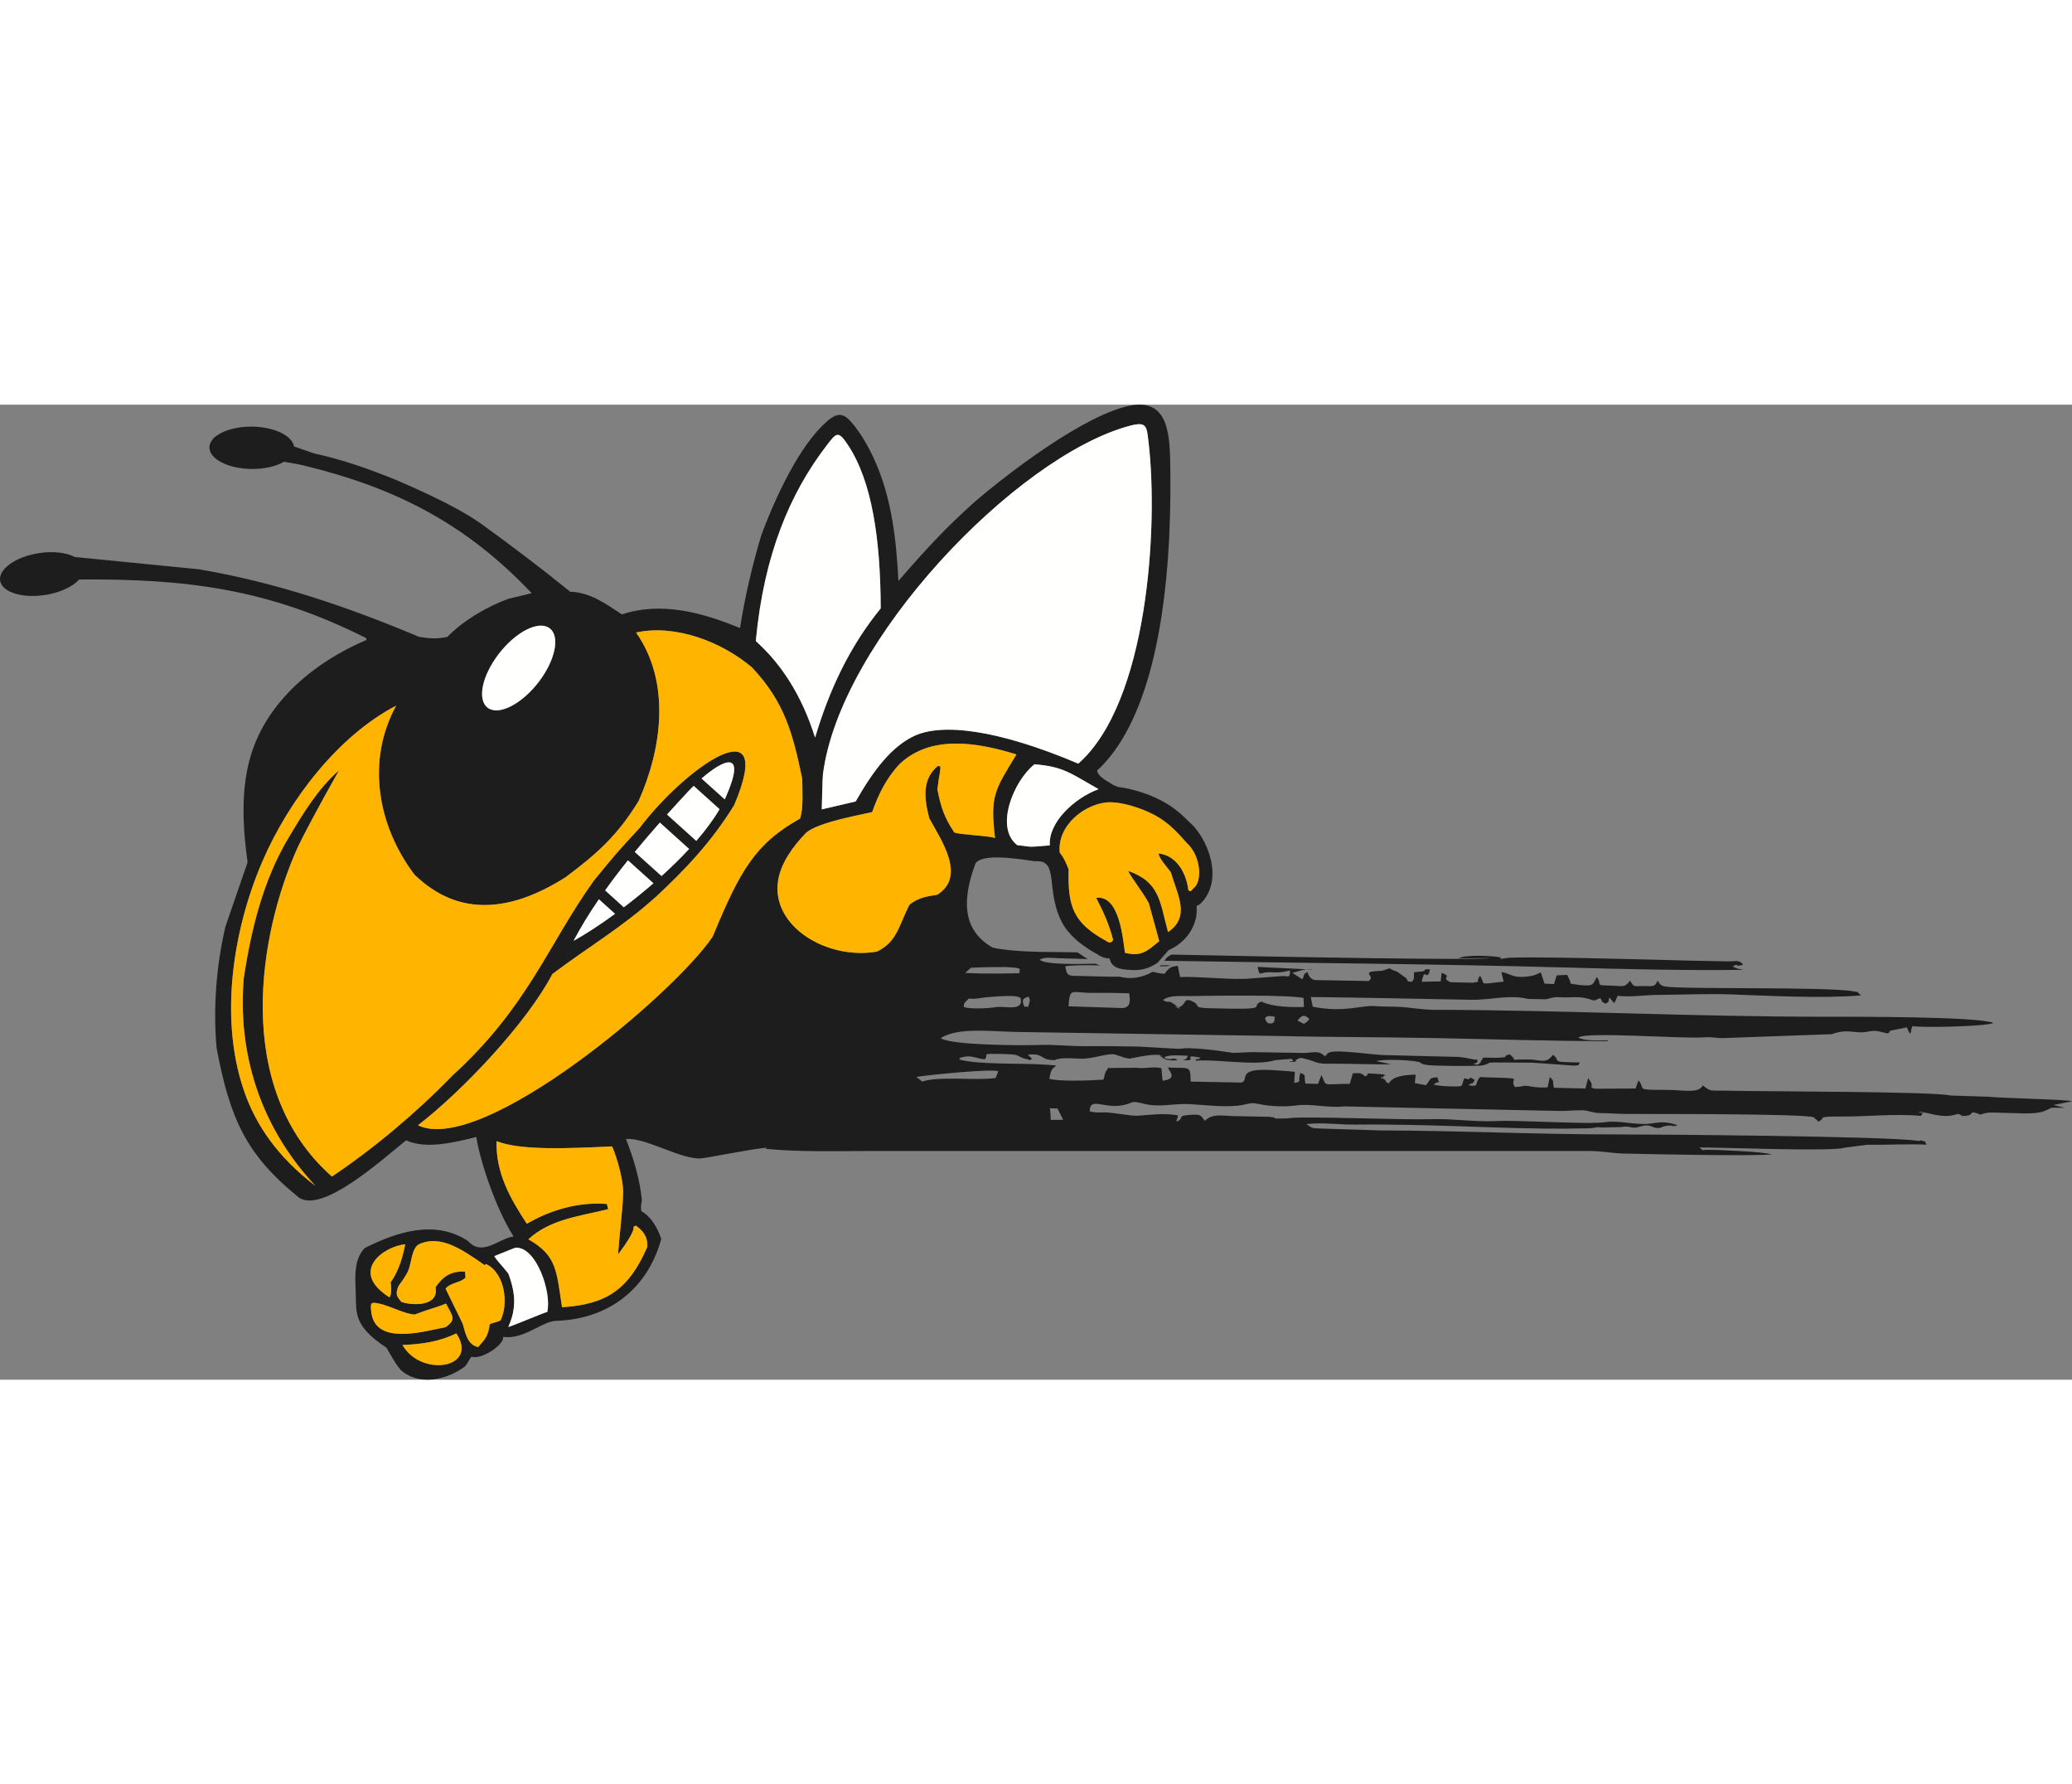
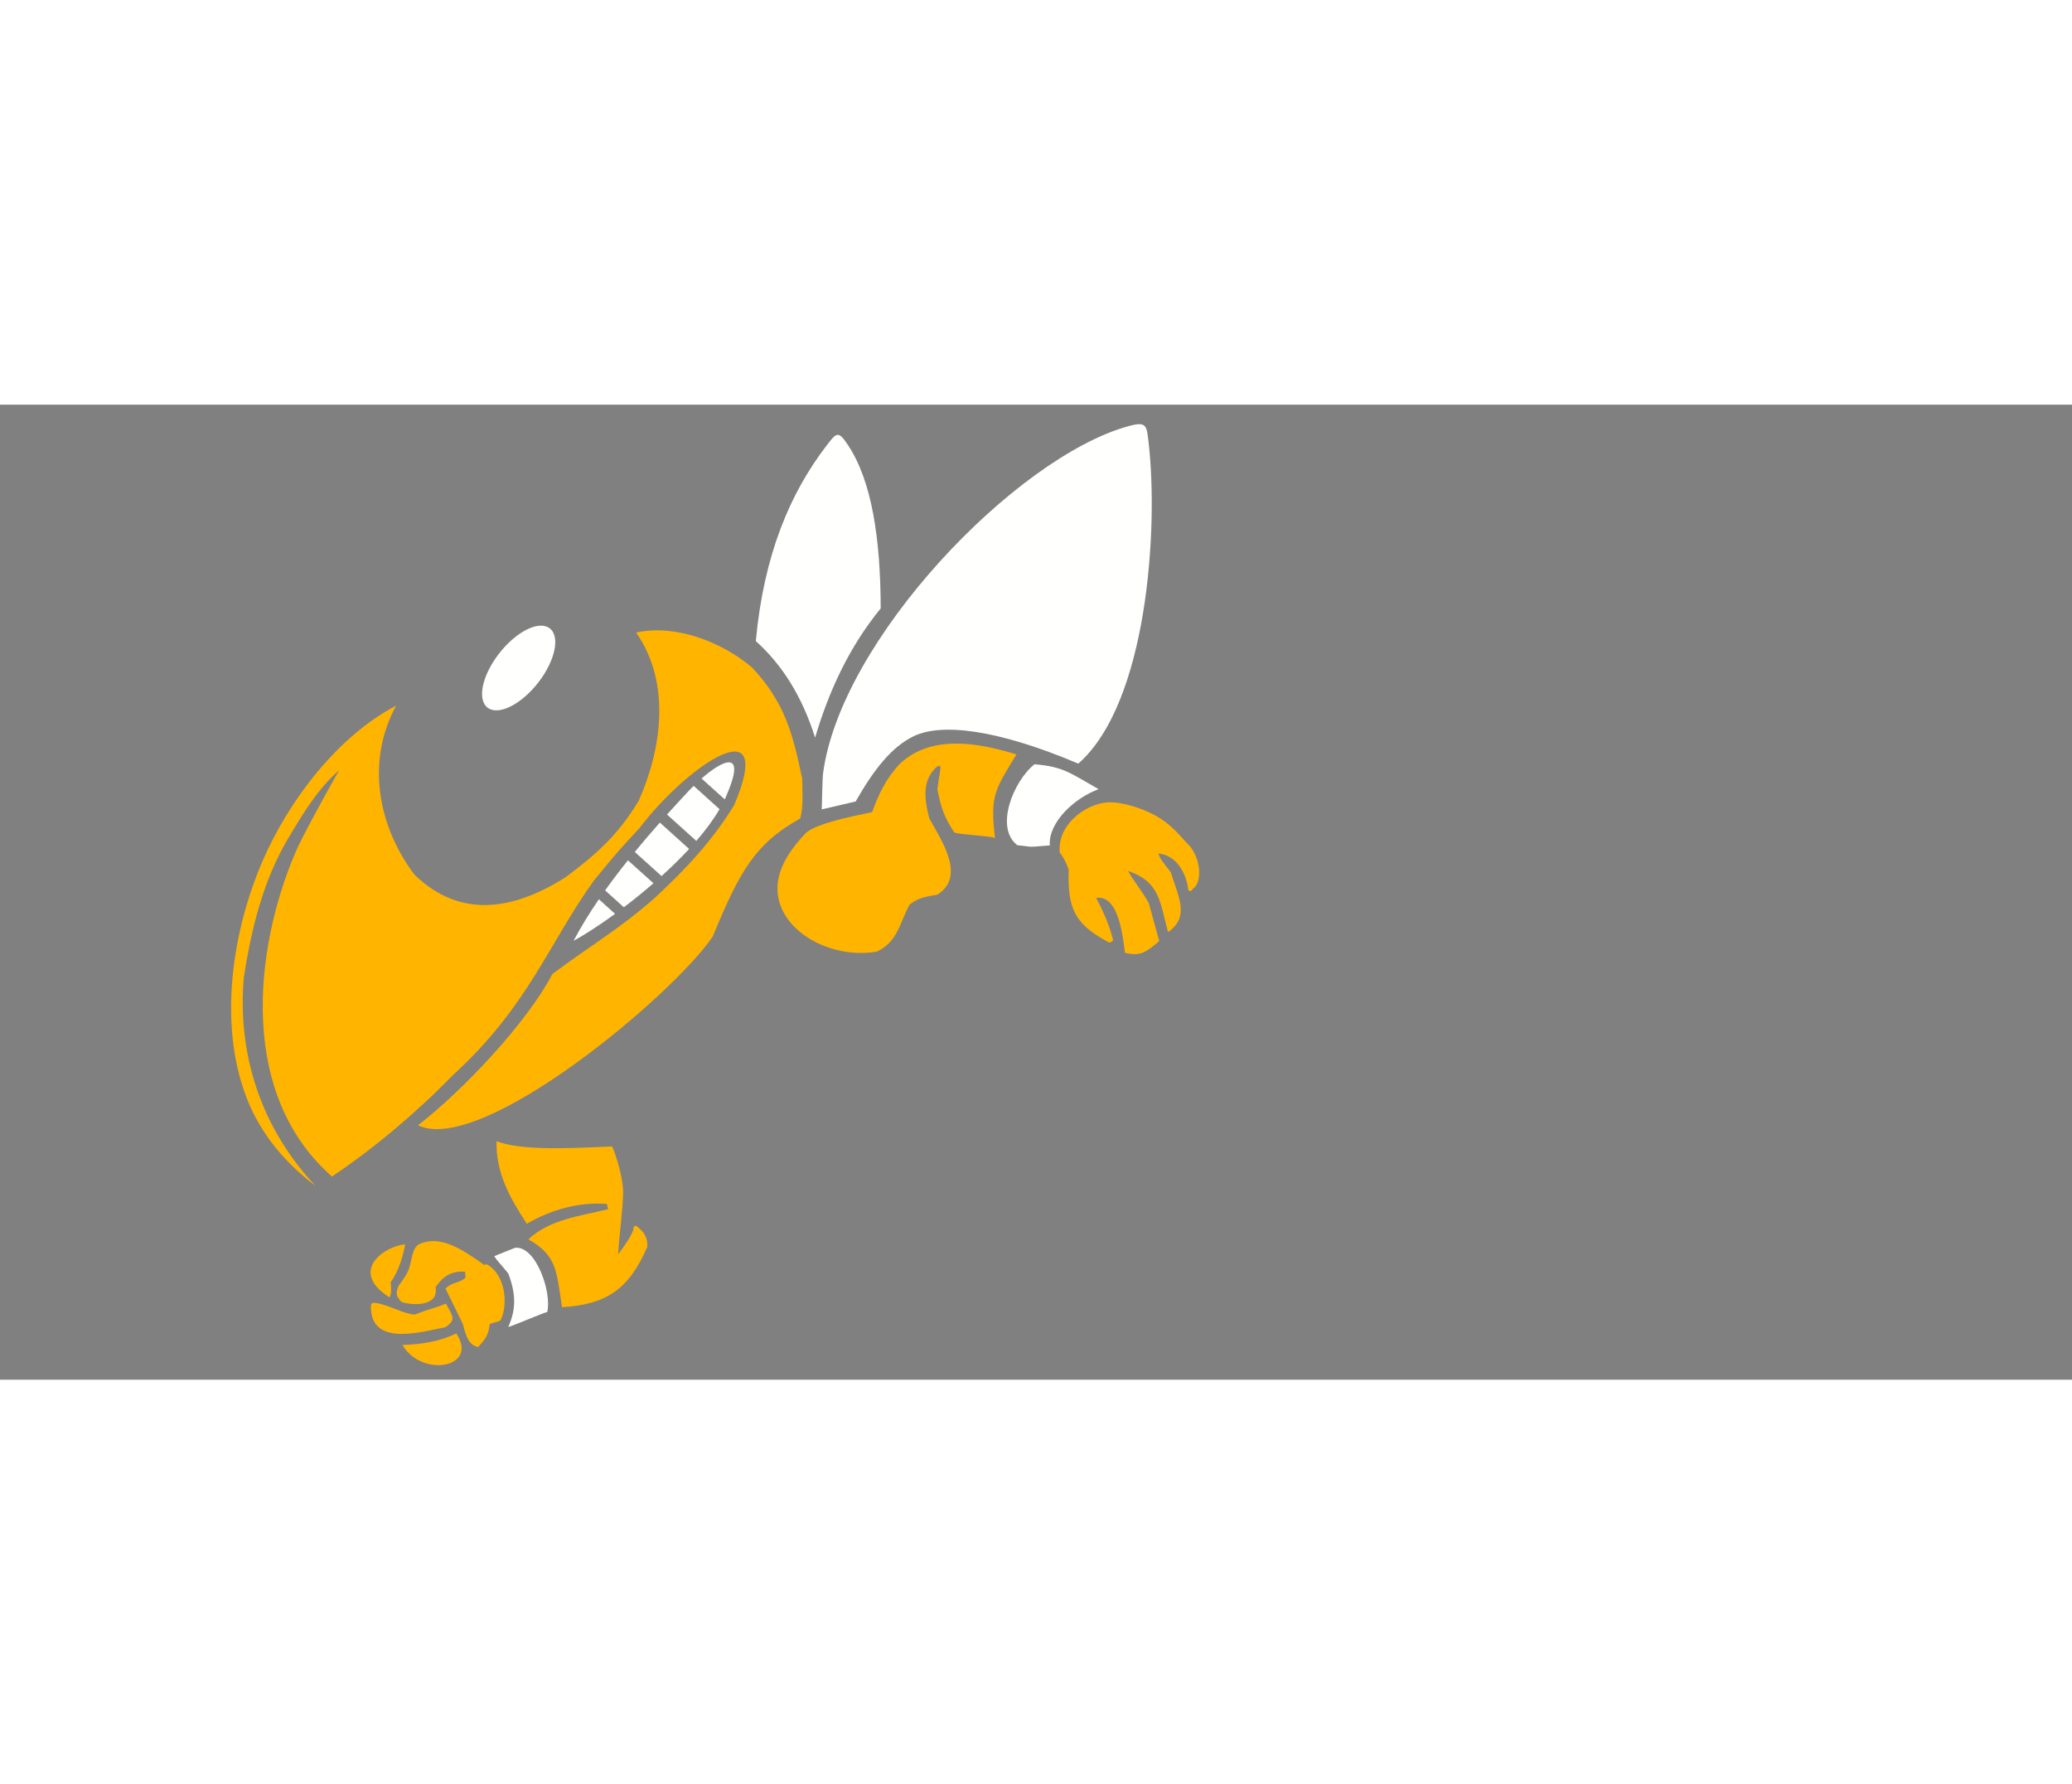
<svg xmlns="http://www.w3.org/2000/svg" xml:space="preserve" width="7.848in" height="6.757in" version="1.1" style="shape-rendering:geometricPrecision; text-rendering:geometricPrecision; image-rendering:optimizeQuality; fill-rule:evenodd; clip-rule:evenodd" viewBox="0 0 7847.73 3692.1">
  <rect x="0" y="0" width="7847.73" height="3692.1" fill="#808080" stroke="none" />
  <defs>
    <style type="text/css">
   
    .fil0 {fill:#1D1D1E;fill-rule:nonzero}
    .fil2 {fill:#FFB400;fill-rule:nonzero}
    .fil1 {fill:#FFFFFE;fill-rule:nonzero}
   
  </style>
  </defs>
  <g id="Layer_x0020_1">
    <g id="_2008530838944">
-       <path class="fil0" d="M3979.87 2708.34c-0.94,-15.9 -1.68,-34.05 -2.99,-44.15l28.63 1.12 21.33 42.66 -46.97 0.37zm2621.06 -586.23c0.79,0.66 1.52,0.17 0,0 -0.66,-0.52 -1.32,-1.76 -0.86,-4.5 -13.87,-15.16 -23.37,-9.54 -56.71,-9.54 -24.33,0 -48.46,-1.31 -72.79,-1.5 -46.4,-0.56 -94.12,-2.06 -138.84,-3.18 -87.2,-2.24 -577.82,-15.72 -625.91,-8.04 -59.5,9.54 11.23,0.37 -40.42,-5.24 -26.94,-2.8 -114.51,-8.05 -140.52,6.55l119.19 -1.12c-39.39,9.1 -759.82,-3.77 -1206.21,-13.25 -11.18,4.43 -19.94,11.47 -26.51,21.67 -0.38,0.59 -0.83,1.16 -1.21,1.76 509.98,8.69 1020.28,11.45 1530.89,25.75 198.53,5.61 462.73,11.98 659.95,8.42 -10.7,-4.12 -11.22,-1.87 -18.55,-4.12l-19.99 -7.86c26.4,-16.27 5.08,0.56 28.05,-4.49 6.14,-1.32 9.11,-1.45 10.43,-1.31zm-2208.33 4.55l29.62 -0.43c1.69,-0.38 3.93,-1.32 5.24,-1.5 1.13,-0.38 3.37,-0.93 5.05,-1.68 -12.16,0 -24.1,-0.15 -35.92,-0.37 -1.3,1.37 -2.65,2.67 -3.99,3.99zm851.18 411.81c5.17,10.51 4.73,-2.8 0,0 -0.34,-0.69 -0.67,-1.38 -1.06,-2.28 -97.67,-7.85 -45.09,-1.87 -72.6,7.11 -16.28,-14.22 -19.65,-12.54 -46.22,-11.41l-11.6 39.85c-106.1,0.18 -86.45,13.84 -107.22,-33.49l-13.28 33.67 -47.34 -1.12c-7.67,-31.06 6.36,-30.31 -18.52,-40.23 -13.09,29.76 8.42,33.5 -24.32,37.62l2.8 -41.73c-8.24,-2.05 -89.63,-7.48 -110.58,-7.85 -110.4,-1.5 -60.63,40.42 -92.43,48.27l-191.8 -3.74c-0.94,-63.24 -2.62,-49.21 -87.01,-53.14 17.59,26.94 28.26,41.92 -18.15,50.33 -0.93,-1.69 -1.68,-6.55 -1.87,-5.61l-3.56 -42.29c-37.24,-8.04 -54.83,3.56 -92.43,-1.49l-93.18 0.74c-25.08,3.93 -5.62,-12.91 -22.64,9.91 -7.3,9.74 -7.3,23.58 -11.6,34.25 -46.03,3.18 -171.03,8.23 -205.45,-3.74l1.87 -5.99c3.55,-14.6 2.24,-20.4 13.28,-33.69 9.17,-11.41 29.75,-9.35 -32.75,-13.47 -98.04,-6.36 -247.37,1.12 -323.71,-19.46 9.55,-8.79 -5.43,-4.68 20.02,-10.1 29,-6.36 52.21,8.98 78.59,9.17 10.28,-19.47 -0.38,-4.31 6.73,-19.47 23.02,-2.24 80.27,0.19 96.55,1.31 26.94,1.87 27.88,13.28 53.7,17.59 17.03,2.8 4.12,8.42 21.33,-0.94l-16.65 -15.34c61,-7.3 45.46,17.21 90.57,19.83 25.44,1.69 -0.75,-0.38 31.8,-5.24 22.08,-3.37 55.57,-0.38 79.15,0.18 47.34,1.31 100.48,-22.46 129.3,-15.72l36.86 12.35c0.38,0 2.07,0.19 2.63,0.38l15.53 2.81c3.11,0 81.38,-18.74 110.63,-13.68 -11.25,-10.15 39.79,19.27 2.02,0.39 -0.64,-0.15 -1.33,-0.26 -2.02,-0.39 2.02,1.82 6,4.89 12.87,9.74 15.9,11.42 38.17,11.97 59.31,9.55 -24.32,-13.28 -16.27,0.19 -35.55,-4.31 -7.38,-1.76 -9.84,-1.61 -10.46,-1.14 1.52,1.84 -0.85,0.64 0,0 -0.75,-0.89 -2.37,-2.46 -5.82,-5.22 20.58,-11.6 64.18,-6.36 90.19,-5.8 -7.49,15.34 -5.99,11.23 -20.22,16.47 70.92,5.23 -16.47,-25.08 68.86,-9.17 -1.31,0.93 -3.94,-0.19 -4.5,1.68 -2.61,9.92 -17.59,-3.93 -14.04,9.73 85.7,-6.73 224.92,21.52 301.08,-2.24l61.94 -4.87c8.04,14.6 9.72,4.12 -11.6,11.41 44.53,0.18 18.15,-1.5 28.63,-8.05 14.79,-9.17 17.03,-7.49 35.75,-2.8 43.79,10.66 35.74,18.71 92.24,17.96 76.35,-0.94 151.94,3.56 227.91,2.06 -1.68,-0.93 -4.49,-3.56 -5.61,-1.87l-47.53 -9.73c28.26,-8.6 120.5,-4.86 154,1.5 26.57,5.06 2.25,6.55 38.36,12.91 21.14,3.74 194.41,5.43 212.75,0.94 37.04,-8.99 -5.24,-11.04 80.46,-10.48 35.18,0.18 70.35,0.37 105.72,0.74l159.99 11.22c18.9,-3.55 11.03,4.31 19.83,-11.97 -115.64,-2.06 -69.79,-2.44 -100.67,-28.82 -1.68,0.75 -3.18,1.31 -3.93,3.56l-11.05 11.04c-19.65,15.15 -46.21,3.74 -70.73,3 -98.98,-2.44 -39.85,11.97 -79.34,-19.65 -35.55,9.36 6.36,9.55 -39.48,12.73 -18.52,1.3 -40.23,-0.94 -61.18,0l-11.41 19.84c-12.73,9.35 -4.86,5.98 -26.01,5.05 13.28,-8.04 15.15,-1.69 16.47,-16.65 -25.82,-1.87 -41.92,-8.61 -69.99,-11.04l-283.86 -7.11c-37.6,-0.38 -182.62,-22.26 -207.7,-9.74 -1.1,0.55 -2.08,1.04 -3,1.49 3.65,-4.22 -19.97,9.79 0,0 -0.71,0.82 -2.46,2.34 -5.79,4.88l-7.67 7.86c-26.57,-24.13 -39.86,-13.09 -79.89,-12.53l-177.39 -2.81c-31.43,-1.49 -75.23,3.19 -93.56,2.43 -0.93,0 -85.14,-15.35 -163.73,-17.59 -22.45,-0.75 -26.56,2.8 -46.4,2.06l-145.39 -8.23c-66.24,-0.93 -130.98,-2.24 -197.97,-1.5 -60.81,0.56 -120.69,-6.73 -178.14,-4.68 -63.43,2.44 -336.25,1.5 -372.73,-25.82 65.68,-42.85 197.41,-24.32 293.4,-23.21l950.93 14.6c213.12,5.05 428.12,4.49 639.93,8.61 213.69,4.12 428.69,11.41 641.81,11.41l0 -3.18c-35.37,0 -87.38,3.55 -111.33,-10.48 32.56,-23.01 386.4,5.06 472.65,-0.56 35.36,-2.24 37.61,1.5 72.6,2.81l415.42 -14.97c62.51,-23.2 88.12,0.37 134.53,-9.35 37.23,-7.86 44.16,0.74 77.3,6.36 12.87,-9.36 2.58,-0.75 7.99,-9.91l64.56 -12.91c0.59,1.5 0.79,2.43 0.79,3.93l9.7 20.22c11.02,-15.16 2.04,-6 4.69,-13.29 0.19,-0.93 0.92,-2.99 1.12,-3.74 0.4,-0.93 1.12,-3.19 1.52,-3.93 0.33,-0.94 1.32,-3.37 1.45,-4.11 0.4,-0.74 0.99,-3 1.91,-4.12 12.68,6.73 274.87,2.99 306.49,-11.6 -59.87,-25.07 -539.63,-23.57 -644.46,-23.57 -489.84,0.19 -981.96,-25.26 -1472.21,-26.2 -58,-0.18 -95.43,-10.85 -151.37,-11.78 -27.13,-0.57 -51.46,-0.57 -78.78,-2.44 -47.72,-3.36 -111.9,25.82 -231.66,2.62l-6.17 -29.57c-0.19,-0.56 -0.19,-2.99 -0.38,-3.56 0,-0.55 -0.38,-2.43 -0.18,-3.74 203.2,2.44 403.8,6.74 607.37,10.48 69.24,1.3 145.2,-20.58 215.37,-3.18l66.8 1.31c6.92,-1.31 23.76,-6.36 31.25,-7.3 1.49,-0.38 3.37,-0.57 4.87,-0.75l21.52 0.38c33.87,2.06 62.31,-4.12 95.81,3.93 33.86,8.05 20.58,13.47 52.76,-1.12 14.41,23.39 -0.94,9.17 19.84,21.52 16.83,-11.6 8.42,1.12 14.03,-23.95l19.09 21.89 13.1 -27.88c39.85,5.42 90.75,-1.13 130.22,-2.81 1.31,-0.19 3.37,-0.19 4.68,-0.19l8.98 -0.38c1.68,0 6.92,0.19 8.8,0.19 8.61,0 9.36,-0.38 25.63,-0.56 82.15,-0.75 166.72,-4.5 250.74,-1.5 150.8,5.43 343.54,16.09 492.27,3.74 -25.42,-20.77 2.11,-8.98 -26.74,-14.97 -92.09,-18.71 -646.67,-7.29 -713.65,-18.52 -20.96,-3.56 -20.96,-10.29 -29.94,-22.08 -10.85,25.26 -17.58,20.02 -52.02,20.2 -43.41,0.19 -34.43,4.87 -52.77,-20.2 -19.08,26.75 -25.45,20.02 -66.24,18.71 -73.91,-2.24 -35.18,0.37 -59.13,-32.75l-5.05 9.36c-13.1,20.39 -4.68,30.12 -93.94,16.09 -7.67,-18.16 6.18,12.73 -3.74,-13.29l-9.55 -20.39 -39.67 2.06 -10.3 32.93 -35.92 -1.68 -14.04 -42.47c-23.01,11.41 -38.36,16.08 -72.23,17.02 -37.05,0.94 -49.78,-14.97 -77.09,-18.33l8.42 36.11c-104.04,12.17 -65.68,11.42 -89.25,-22.07 -21.89,31.62 11.98,18.14 -26.38,26.39l-85.7 -2.07c-40.8,-18.51 11.6,-18.14 -33.12,-35.73l-3.93 32.75 -71.48 1.31c11.6,-63.05 18.15,6.55 31.25,-46.97 -33.31,-2.05 -6.73,2.63 -30.12,8.04l-30.14 2.81c-2.8,24.7 3.56,20.21 -7.85,36.11 -25.25,-2.8 -9.91,3.18 -20.21,-9.72 -0.74,-0.95 -1.49,-3 -2.25,-4.12l-34.8 -24.89c-16.84,-4.86 -13.29,-4.67 -28.45,-12.35 -36.3,13.47 -21.51,8.23 -55.38,11.22 -49.96,4.5 4.49,20.4 -23.76,37.06l-203.77 -3.56c-13.66,-3.74 -23.39,-13.47 -27.32,-30.5 -19.65,10.67 -7.3,4.67 -19.84,27.7l-37.98 -24.89c17.63,-2.89 34.36,-11.04 53.66,-13.23l26.05 1.25c-9.33,-2.06 -17.92,-2.16 -26.05,-1.25l-184.84 -8.85c9.74,41.92 2.44,17.59 53.52,20.21 27.13,1.31 37.42,1.31 69.05,-6.92 1.3,30.31 -7.49,21.33 -26.02,21.14l-145.01 10.85c-82.71,1.69 -166.35,-9.17 -245.31,-7.11l-8.61 -42.48c-22.64,3.18 -29,4.5 -43.97,22.08l-5.99 8.23c-15.97,-0.79 -29.89,-4.1 -45.59,-7.62 -19.91,11.88 -42.56,19.47 -65.37,22.4 -17.71,2.23 -39.5,1.74 -59.02,-3.86 -53.83,0.97 -134.63,-2.87 -153.92,-2.87 -40.42,0 -46.59,0.74 -52.39,-36.86 37.09,-4.5 85.51,-4.25 135.6,-2.84 -0.55,-0.11 -1.08,-0.25 -1.63,-0.35l-8.6 -1.49 -9.77 -4.75c-66.96,1.43 -191.21,4.29 -212.15,-14.91 15.72,-11.79 47.34,-6.55 70.17,-5.8l111.74 3.08 -0.78 -0.46 -12.16 -7.49 -11.6 -7.67 -11.41 -7.87 -2.39 -1.82c-96.16,-2.18 -193.22,0.99 -285.02,-11.47 -13.11,-1.83 -25.3,-3.97 -36.77,-6.52 -66.44,-37.63 -95.08,-91.77 -97.54,-157.4 -1.82,-48.48 10.6,-103.21 32.7,-162.22 26.57,-34.61 134.91,-20.95 225.29,-7.29 96.55,-7.86 34.05,115.64 108.15,242.31l6.36 9.55 7.11 9.35 7.49 9.17 8.05 8.98 8.42 8.42 8.79 8.23 9.17 8.04 9.73 7.67 10.11 7.48 10.67 7.49 10.85 7.12 11.42 7.11 11.78 6.93 9.55 5.23 5.8 3.94 13.1 6.36 16.65 4.29 9.36 0c6.18,41.54 52.58,42.85 91.69,44.36l6.73 -0.19 6.74 -0.19 6.73 -0.56 6.74 -0.94 6.55 -1.31 6.55 -1.49 6.18 -1.87 6.17 -2.06 6.18 -2.25 5.8 -2.61 5.42 -2.63 5.43 -2.8 5.24 -3 4.87 -3.18 4.86 -3.17 41.16 -47.16c50.71,-21.89 92.81,-66.43 104.6,-126.49l1.31 -10.86 0.56 -10.66 0 -10.48 -0.38 -9.16 11.98 -5.62c98.8,-92.25 26.39,-259.35 -43.22,-315.3l-4.3 -4.49 -4.49 -4.49 -4.68 -4.31 -4.68 -4.5 -4.67 -4.3 -4.68 -4.12 -4.86 -4.31 -5.05 -4.12 -5.06 -4.11 -5.05 -4.12 -5.43 -3.93 -5.42 -3.93 -5.43 -3.94 -5.62 -3.74 -5.8 -3.74 -5.99 -3.74 -5.98 -3.55 -5.98 -3.56 -6.36 -3.36 -6.36 -3.56 -6.74 -3.18 -6.55 -3.18 -7.11 -3.37 -11.23 -4.87 -11.6 -4.67 -11.6 -4.49 -11.97 -4.12 -11.78 -3.74 -11.98 -3.56 -11.97 -3.18 -11.79 -2.99 -11.97 -2.62 -11.79 -2.25 -11.6 -1.87 -8.42 -0.93c-6.74,-2.62 -13.47,-5.24 -20.4,-8.05 -20.02,-14.22 -56.32,-28.81 -61.19,-54.45 262.53,-242.13 283.86,-847.08 276.75,-1180.14 -2.81,-133.42 -26.39,-238.01 -175.89,-196.1 -193.11,54.08 -489.68,293.77 -563.22,357.58 -108.34,97.11 -176.83,170.27 -290.03,300.51 -7.68,-150.82 -24.51,-315.85 -93,-463.48 -21.7,-47.15 -48.65,-94.12 -81.96,-133.97 -37.61,-45.1 -62.12,-41.92 -115.83,12.35 -103.66,104.59 -189.73,306.87 -228.66,412.03 -34.05,114.7 -61.94,232.59 -80.46,351.59 -142.96,-58.94 -297.7,-101.42 -447.39,-51.83 -62.12,-40.8 -120.5,-83.65 -195.54,-85.7 -114.71,-93 -223.79,-174.95 -330.64,-252.42 -39.66,-28.44 -115.26,-79.53 -330.44,-171.59 -102.91,-41.54 -200.78,-76.15 -308.55,-99.73 -8.8,-2.44 -37.99,-13.47 -76.91,-26.58 -6.73,-41.16 -75.41,-74.1 -159.05,-75.04 -56.13,-0.56 -105.72,13.47 -134.53,34.99 -6.36,3.93 -11.6,8.79 -15.35,14.6 -7.3,8.98 -11.23,18.71 -11.23,29 -0.56,44.16 71.11,80.83 159.43,81.77 49.02,0.56 93.18,-10.1 122.93,-27.31 29.75,4.86 57.07,9.72 76.71,14.59 344.85,84.01 610.38,217.99 861.48,483.13 -29.38,7.11 -58,14.22 -86.82,20.77 -82.89,30.13 -170.08,81.02 -232.58,144.64 -40.42,8.42 -66.61,6.55 -106.84,0 -274.5,-115.45 -543.01,-206.39 -834.35,-255.98 -154.74,-15.34 -309.11,-30.5 -463.48,-45.85 -2.06,-0.18 -3.93,-0.37 -5.99,-0.55 -31.81,-16.84 -82.51,-23.21 -137.16,-14.6 -87.38,13.66 -152.87,60.44 -146.14,104.03 6.92,43.6 83.64,67.92 170.84,54.27 56.7,-8.8 104.23,-31.63 128.74,-58.57 399.3,-3.18 713.29,33.31 1086.77,221.92 0.56,2.8 0.94,4.86 1.31,6.92 -191.6,81.02 -376.29,229.41 -438.59,438.98 -33.87,113.76 -33.87,243.99 -11.8,403.23 -28.44,81.58 -56.13,162.8 -84.01,243.63 -34.43,148.95 -46.78,305 -33.49,458.62 50.33,265.14 109.27,403.8 313.23,568.08 90.38,57.45 312.11,-143.14 404.55,-217.8 76.53,35.37 186.55,6.92 266.08,-12.54 12.54,84.01 70.92,266.45 141.08,376.47 -58.38,9.17 -118.07,77.66 -172.52,17.4 -126.3,-82.89 -270.19,-33.5 -390.7,26.2 -44.91,45.29 -35.74,119.75 -34.43,172.9 1.87,76.53 -6.92,123.32 116.01,204.71 37.24,63.61 37.24,63.61 54.08,84.2 69.05,62.31 174.39,37.8 241.75,-11.78 8.99,-6.55 18.34,-30.32 26.75,-37.99 39.11,12.16 125.56,-47.33 119.38,-75.22 81.96,11.04 147.83,-61.56 205.46,-60.99 200.77,-7.86 344.11,-127.05 393.51,-310.06 -13.29,-40.42 -38.17,-84.77 -75.04,-104.79 -2.62,-11.97 -2.62,-11.97 1.68,-43.22 -8.8,-82.14 -30.87,-154.37 -60.07,-230.15 35.89,-3.94 89.8,16.6 143.66,36.96 53.41,20.19 106.77,40.21 142.45,36.02 13.97,0 189.51,-35.64 247.54,-40.42l-5.04 4.49c126.87,12.54 255.23,8.23 389.21,8.23l2726.28 0c57.45,-0.18 84.58,8.61 138.47,9.73 115.83,2.62 463.9,10.11 556.31,3.37 -27.72,-10.67 -198.54,-17.03 -233.15,-17.59 -48.09,-0.94 -14.03,8.6 -41.35,-8.79 77.46,-1.12 505.21,16.83 550.5,0.75l85.15 -10.86c73.74,0.75 152.29,-3.92 225.42,-0.56 -7.99,-16.83 -1.45,-10.1 -15.84,-14.6 -14.85,-4.67 -2.31,0.19 -9.77,0.19 -1.52,-0.19 -9.18,-0.37 -9.51,-0.37 -116.04,-17.59 -1019.25,-24.32 -1127.4,-23.95 -302.38,0.56 -601.95,-14.4 -904.52,-15.15l-224.91 -7.11c-36.3,-1.31 -31.44,0.19 -56.69,-17.03 66.6,-7.11 123.87,3.18 189.17,2.06 66.05,-0.93 131.92,0 198.15,1.12 223.61,3.74 456.76,18.9 680.17,12.91 31.81,-0.75 28.26,-6.74 49.03,-3l75.97 -1.68c29.2,-6.55 41.72,7.3 63.81,0.18 50.15,-16.09 48.27,3.18 74.84,3.37 15.91,0.18 12.73,-5.62 34.62,-8.42 26.2,-3.55 17.22,5.62 39.3,-2.05 -1.49,-0.94 -4.12,-3.56 -5.05,-1.88l-16.09 -4.86c-42.1,-8.61 -54.83,-2.25 -85.89,1.12 -49.02,5.24 -117.32,-13.47 -162.6,-6.36 -65.68,10.48 -327.64,-8.6 -419.52,-3.74 -73.53,3.74 -162.04,-9.17 -231.47,-7.31 -130.6,3.56 -468.53,-11.41 -545.44,-4.29 -2.24,0.18 -8.04,1.12 -9.72,1.3 -1.12,0 -3,0.19 -4.12,0.19l-40.61 0.56c-10.66,-2.24 6.36,-3.18 -25.25,-6.74l-142.59 -2.81c-13.66,-1.12 -40.8,-2.81 -52.39,-2.06 -26.76,1.88 -36.11,9.73 -49.39,20.02 -14.97,-22.26 -17.59,-24.89 -52.77,-22.64 -58.19,3.75 -19.65,10.48 -52.77,25.82 -3,-10.48 1.87,-3.37 4.49,-23.76 -53.14,-9.17 -101.41,-2.25 -151.18,1.31 -28.25,2.06 -97.86,-13.85 -132.85,-12.54 -17.78,0.75 -34.43,1.12 -50.53,-4.12 0.75,-57.07 53.89,-7.68 127.99,-23.58 42.48,-9.16 23.57,-17.96 78.96,-4.68 62.12,14.97 110.02,-2.81 176.07,1.31 61,3.56 115.27,11.23 176.46,5.8 37.42,-3.36 44.34,-14.78 81.95,-6.36 43.6,9.55 102.36,11.22 141.08,5.23 51.09,-7.85 126.69,10.86 181.13,3.75l815.45 17.21c27.13,0.56 53.33,-2.8 77.84,-2.43l14.41 0c19.65,1.12 33.31,10.29 62.31,10.47 34.24,0.19 65.87,3.18 99.54,3.37 52.21,0.37 679.22,-1.87 709.52,12.72l13.86 12.54c0.59,0.74 1.52,2.81 2.64,3.93 32.94,-14.41 -12.74,-20.03 86.08,-19.47 98.62,0.75 203.78,-11.6 303.52,-2.43 10.1,-19.46 10.62,-6.17 -11.22,-15.34 35.71,-0.76 89.58,27.31 142.91,9.91 23.23,-7.67 10.29,12.91 48.85,3.17 17.56,-4.48 0.92,-18.51 37.63,-5.6 1.32,0.37 3.56,2.81 4.49,3.18l20.93 -5.8c8.25,-1.68 11.22,-1.87 19.47,-2.05 15.51,-0.75 31.42,0.93 47.13,0.93 41.39,-0.19 118.1,7.86 154,-5.61 46.6,-17.59 5.61,-13.47 80.27,-13.29l-42.84 -10.84 70.17 -13.85c-12.14,-6.92 -272.23,-12.16 -317.11,-17.41l-141.13 -4.48c-69.97,-15.92 -698.52,-14.79 -859.59,-18.53 -49.96,-1.3 -49.77,5.43 -80.46,-20.02 -14.6,32.18 -77.65,17.4 -130.79,17.21 -134.16,-0.56 -81.77,0.19 -113.01,-36.12l-10.86 30.88 -153.25 0.74c-26,-5.79 -5.98,-5.61 -15.9,-24.7l-10.48 -15.53 -10.48 39.48 -118.82 -2.81c-8.23,-29.94 4.12,-21.89 -16.08,-40.78l-8.05 39.29c-22.83,1.12 -40.42,0.56 -62.5,-3.37 -38.92,-6.73 -22.08,0.94 -61.37,2.06 -28.63,-38.92 58.94,-30.87 -132.1,-37.61 -25.64,28.26 2.25,37.23 -44.53,30.87 20.58,-16.46 11.41,3.37 24.32,-20.2 -34.8,-21.71 -2.05,6.17 -39.1,-6.36 -14.6,30.32 2.99,31.81 -45.85,30.87 -25.64,-0.56 -47.16,-1.12 -70.92,-6.73 26.76,-22.26 23.95,7.85 14.41,-27.69 -9.16,0.56 -19.46,1.12 -25.82,5.61l-17.02 24.33 -42.47 -7.86 3.17 -31.99c-28.07,0.19 -87.57,3 -101.04,32.75 -20.96,-6.18 -3.18,-8.79 -24.7,-19.09 -0.07,-0.22 -0.14,-0.36 -0.22,-0.57 -7.54,9.84 -5.97,-16.98 0,0 0.94,-1.22 1.99,-2.91 3.21,-5.42 1.83,-3.76 3.36,-5.59 4.62,-6.33zm-1472.72 11.2c-75.41,10.86 -216.69,-8.23 -277.68,13.47 -5.8,-4.5 -7.3,-5.98 -14.41,-11.22 -2.25,-1.69 -7.12,-5.06 -8.61,-5.99 14.03,-4.5 282.73,-32.75 310.43,-21.89l-9.73 25.63zm-1441.54 -621.6c-60.63,44.17 -116.01,79.71 -157.18,102.17 26.75,-50.53 58.19,-102.36 95.98,-157.37l61.19 55.2zm145.39 -115.83c-37.43,32.38 -75.41,63.07 -112.09,90.95l-70.92 -64c26.01,-36.29 54.64,-74.28 86.45,-113.76l96.55 86.81zm135.1 -129.86c-32.37,34.99 -67.92,69.61 -104.41,102.55l-101.42 -91.31c29.19,-35.56 60.81,-72.42 95.05,-111.15l110.77 99.91zm47.15 -266.83c81.02,-70.54 173.45,-115.26 91.88,70.17 -1.31,2.99 -2.62,5.99 -4.12,8.79l-87.76 -78.96zm68.11 116.2c-23.01,39.48 -53.32,80.09 -87.94,120.13l-110.96 -99.92c25.82,-28.63 53.14,-58.38 81.77,-89.07 5.99,-6.36 12.35,-12.91 19.09,-19.46l98.04 88.32zm-1142.15 1196.99c173.45,-133.97 415.4,-392.38 508.95,-572.76 144.83,-108.71 257.47,-171.77 393.5,-293.4 106.48,-99.55 208.46,-205.08 295.27,-346.54 162.04,-382.65 -180.56,-147.45 -358.51,87.01 -84.57,91.31 -84.57,91.31 -172.89,198.9 -175.33,244.93 -248.3,476.2 -536.27,738.92 -133.6,137.72 -296.96,275.62 -456,381.91 -378.91,-334.39 -276.74,-922.68 -128.36,-1249.2 13.85,-30.3 74.29,-145.57 155.12,-288.72 -80.27,69.6 -136.96,164.66 -191.42,255.6 -95.43,159.79 -140.9,344.85 -169.15,530.1 -17.4,198.34 12.54,511.2 271.69,787.76 -147.07,-111.52 -222.67,-232.21 -262.9,-338.49 -106.28,-280.68 -50.89,-629.83 61.94,-890.86 101.41,-234.83 288.35,-475.84 506.34,-589.23 -112.82,206.39 -72.41,451.88 69.24,639.74 172.52,167.1 372.17,136.41 572.02,10.3 119.75,-89.45 197.4,-158.68 277.12,-289.1 87.57,-196.28 123.49,-447.77 -9.55,-637.88 148.01,-32.18 323.15,34.06 438.79,132.11 124.81,132.28 154.93,251.86 190.48,421.95 0.19,48.65 5.06,103.66 -7.67,150.07 -171.96,96.17 -228.66,199.09 -331.39,447.02 -145.76,217.62 -874.2,830.6 -1116.33,714.78zm816.01 384.52c3,-1.5 5.99,-2.99 9.36,-4.68 24.51,18.33 45.65,39.48 43.03,80.83 -71.47,164.65 -157.92,217.62 -322.77,228.27 -21.15,-136.96 -18.71,-195.35 -127.61,-257.28 84.39,-77.28 195.72,-87.2 302.38,-114.14 -1.87,-6.55 -3.55,-13.1 -5.05,-19.65 -108.15,-8.42 -213.12,22.65 -303.13,75.03 -63.99,-97.86 -117.33,-191.79 -114.71,-312.86 92.81,36.68 274.5,27.13 437.11,20.02 3.37,-0.19 45.09,113.77 42.29,181.32 -3,75.78 -13.29,142.96 -19.08,227.16 12.91,-15.91 65.86,-88.51 58.19,-104.04zm-326.52 322.77c-4.3,-2.05 -143.33,58.01 -147.26,55.95 30.13,-67.36 28.63,-125.56 0,-201.9 -33.49,-41.73 -38.72,-43.03 -53.32,-65.86 3.93,-0.93 76.34,-31.44 80.08,-31.82 78.58,-6.17 138.65,169.71 120.5,243.62zm-176.83 31.44c-16.09,8.42 -27.88,7.48 -41.16,14.97 -5.43,44.53 -16.46,54.82 -43.41,85.88 -39.86,-7.29 -48.28,-51.26 -58.57,-87.94 -22.08,-44.53 -43.6,-88.88 -65.11,-133.22 21.52,-24.32 58.38,-22.08 75.78,-42.1 -0.74,-7.3 -1.5,-14.79 -2.06,-21.9 -51.83,-3.92 -83.45,17.78 -111.7,58.76 13.84,72.22 -83.83,70.54 -129.11,55.76 -10.48,-14.98 -28.26,-23.95 -9.73,-62.5 12.54,-17.22 26.76,-35.75 35.74,-56.52 12.73,-29.38 12.54,-87.19 42.29,-100.29 81.21,-36.11 163.54,21.7 246.99,80.09 1.69,-1.87 3.56,-3.18 5.24,-4.5 73.73,36.12 85.14,153.81 54.82,213.51zm-149.5 121.06c-19.65,67.92 -165.41,69.42 -221.92,-27.88 71.85,-2.62 140.52,-12.54 203.77,-43.97 19.08,28.63 23.58,52.95 18.15,71.85zm-340.18 -153.63c-3.74,-34.98 -2.25,-37.8 30.87,-30.87 39.67,8.42 98.99,40.78 134.17,41.16 63.05,-24.32 74.84,-23.39 117.88,-41.36 26.95,49.58 39.3,61.19 -1.87,89.44 -72.98,13.1 -266.45,73.92 -281.04,-58.38zm128.73 -255.6c-7.67,38.55 -22.08,98.8 -55.39,143.9 2.62,14.4 4.12,46.02 -4.11,57.07 -156.06,-98.61 -20.77,-193.86 59.5,-200.97zm353.84 -2234.91c64,-83.64 149.88,-127.8 191.79,-98.61 41.92,29 23.95,120.5 -40.04,204.14 -64.18,83.64 -150.07,127.8 -191.98,98.61 -41.92,-29.19 -23.95,-120.5 40.23,-204.15zm1241.15 -788.51c38.73,-50.33 44.53,-59.87 83.07,-1.12 88.89,135.1 122.19,351.78 122.75,616.74 -119.38,146.13 -195.9,312.11 -248.49,489.31 -49.4,-157.55 -125.93,-277.31 -224.54,-365.62 30.69,-328.02 130.04,-560.22 267.2,-739.3zm1144.59 -74.66c70.17,-19.28 68.48,-1.31 76.15,64.55 36.87,319.03 -3.17,981.99 -266.45,1213.45 -309.86,-131.36 -519.62,-154.18 -623.84,-103.66 -82.14,40.05 -148.19,122.18 -219.49,247l-128.36 29.94c0.75,-15.9 2.44,-116.58 4.5,-132.85 63.99,-506.9 730.12,-1200.91 1157.5,-1318.42zm-113.58 1374.74c-91.69,33.69 -190.85,125.93 -184.68,212.94 -98.05,8.05 -58.01,5.24 -122.94,-0.74 -86.82,-65.86 -14.6,-243.62 65.12,-306.5 108.34,9.36 131.72,31.06 242.5,94.31zm30.51 50.15c42.28,-3.93 106.28,12.91 158.48,36.49 64.37,29 99.18,65.11 144.83,116.95 53.14,46.78 62.13,147.64 23.58,173.45 -5.99,9.92 -11.78,11.6 -17.22,5.05 -8.42,-66.61 -45.65,-131.92 -113.76,-138.65 7.49,20.58 7.49,20.58 47.14,70.92 25.45,87.01 75.41,168.59 -10.47,226.79 -31.44,-117.32 -31.26,-189.55 -151.01,-231.65 14.03,29.38 51.64,74.1 78.21,122 13.1,47.9 26.2,95.62 39.49,143.9 -49.21,41.16 -68.86,58.37 -129.67,44.34 -7.67,-50.33 -20.4,-220.42 -109.09,-208.26 28.07,55.01 48.84,99.73 64.17,159.42 -6.17,11.23 -14.78,12.54 -26.19,3.74 -123.12,-67.36 -146.32,-127.8 -142.2,-270.75 -6.92,-17.97 -17.59,-44.35 -33.87,-63.62 -10.1,-102.73 92.8,-182.07 177.57,-190.11zm-422.7 134.91c-16.28,-8.61 -138.09,-12.72 -154.37,-21.33 -37.98,-57.07 -51.26,-97.12 -63.81,-163.53 6.92,-58.38 13.29,-73.17 10.67,-87.01 -2.8,-0.19 -5.62,-0.37 -8.61,-1.31 -62.31,50.89 -51.45,126.3 -32.75,198.9 45.85,82.89 140.15,219.49 30.51,288.72 -45.29,7.85 -69.8,10.66 -105.16,37.42 -40.6,76.53 -45.28,140.34 -123.87,178.14 -188.43,32.74 -402.12,-95.62 -374.05,-269.63 11.04,-67.93 58.19,-130.61 103.66,-177.95 42.66,-44.53 251.48,-78.03 252.61,-81.02 23.02,-64.73 51.64,-125.74 103.85,-181.69 117.14,-110.59 290.03,-83.46 442.53,-36.3 -82.89,136.03 -100.11,155.87 -81.21,316.6zm41.73 488.56c3.18,0.19 35.74,2.06 36.87,2.44 21.89,6.36 13.28,0.38 14.22,20.77 -23.44,0.73 -132,3.52 -205.66,-1.13l21.67 -19.54c49.97,-2.4 106.64,-2.88 132.91,-2.53zm54.82 117.14c14.6,53.14 -61.37,29.19 -92.24,34.43 -29.01,5.06 -103.29,8.42 -121.81,-0.56 -1.87,-7.29 -0.56,-14.78 10.29,-23.76 13.28,-10.85 -4.5,-7.3 30.68,-7.11l41.17 -5.43c0.19,0 92.06,-8.99 115.82,-3.37 25.64,5.98 5.81,0.74 16.09,5.79zm30.88 -4.87c2.62,7.11 6.36,8.99 3.18,20.4 -9.55,33.69 0,11.61 -19.09,17.97 -10.48,-24.33 -8.98,-32 15.91,-38.37zm244.37 -14.59c44.35,-0.56 92.07,0 136.41,1.68 4.87,31.62 4.11,52.77 -24.14,55.95l-205.64 -6.74c5.24,-74.84 10.1,-49.77 93.37,-50.89zm369.18 12.16c89.25,-1.68 369.55,-5.06 427.55,6.92l1.51 34.24c-47.35,1.88 -119.2,0.19 -160.92,-20.2 -51.09,18.71 54.45,32.18 -195.54,25.07 -69.05,-2.06 -32.75,-9.36 -62.68,-24.33 -39.62,-19.81 -23.45,10.02 -55.65,21.65 19.98,17.12 -38.09,-17.83 -0.11,0.05 0.04,-0.02 0.07,-0.03 0.11,-0.05 -1.97,-1.68 -4.69,-3.87 -8.35,-6.68 -35.93,-27.32 -22.27,-5.99 -51.09,-21.14 23.2,-20.77 74.29,-14.79 105.16,-15.53zm449.45 86.63c-5.05,7.11 -1.12,3.56 -9.17,10.86 -3.55,3.18 -7.49,4.3 -11.6,7.67l-23.95 -12.35c14.41,-18.15 23.76,-26.58 44.72,-6.18zm-145.39 16.84c-15.72,1.87 -16.28,-7.48 -22.27,-16.84 3,-15.72 24.15,-10.48 37.06,-8.23 -2.25,15.15 0.75,23.39 -14.79,25.08z" />
      <path class="fil1" d="M3853.2 1668.16c64.93,5.99 24.89,8.79 122.94,0.74 -6.18,-87 92.99,-179.25 184.68,-212.94 -110.77,-63.24 -134.16,-84.95 -242.5,-94.31 -79.71,62.88 -151.94,240.64 -65.12,306.5zm-1245.07 -205.27c-28.63,30.69 -55.94,60.44 -81.77,89.07l110.96 99.92c34.62,-40.04 64.93,-80.65 87.94,-120.13l-98.04 -88.32c-6.74,6.55 -13.1,13.1 -19.09,19.46zm140.91 22.83c81.57,-185.43 -10.86,-140.71 -91.88,-70.17l87.76 78.96c1.5,-2.8 2.8,-5.8 4.12,-8.79zm-344.86 207.89l101.42 91.31c36.49,-32.94 72.04,-67.55 104.41,-102.55l-110.77 -99.91c-34.24,38.73 -65.86,75.59 -95.05,111.15zm-231.84 336.62c41.16,-22.46 96.55,-58 157.18,-102.17l-61.19 -55.2c-37.8,55.01 -69.23,106.84 -95.98,157.37zm119.56 -191.06l70.92 64c36.68,-27.88 74.66,-58.57 112.09,-90.95l-96.55 -86.81c-31.81,39.48 -60.44,77.47 -86.45,113.76zm-339.8 1353.23c-3.74,0.38 -76.16,30.88 -80.08,31.82 14.6,22.83 19.83,24.13 53.32,65.86 28.63,76.34 30.13,134.53 0,201.9 3.93,2.06 142.96,-58 147.26,-55.95 18.15,-73.91 -41.92,-249.79 -120.5,-243.62zm-103.66 -2043.87c41.91,29.19 127.8,-14.97 191.98,-98.61 64,-83.64 81.96,-175.14 40.04,-204.14 -41.91,-29.19 -127.8,14.97 -191.79,98.61 -64.18,83.65 -82.14,174.96 -40.23,204.15zm1263.97 383.96l128.36 -29.94c71.29,-124.81 137.34,-206.95 219.49,-247 104.22,-50.52 313.98,-27.69 623.84,103.66 263.28,-231.46 303.32,-894.42 266.45,-1213.45 -7.67,-65.87 -5.98,-83.83 -76.15,-64.55 -427.38,117.51 -1093.51,811.52 -1157.5,1318.42 -2.06,16.28 -3.74,116.95 -4.5,132.85zm-25.26 -271.69c52.58,-177.2 129.11,-343.17 248.49,-489.31 -0.56,-264.96 -33.86,-481.64 -122.75,-616.74 -38.54,-58.75 -44.34,-49.21 -83.07,1.12 -137.16,179.07 -236.52,411.28 -267.2,739.3 98.61,88.32 175.14,208.07 224.54,365.62z" />
      <path class="fil2" d="M3407.3 1360.73c-52.21,55.94 -80.83,116.95 -103.85,181.69 -1.12,3 -209.95,36.49 -252.61,81.02 -45.47,47.34 -92.62,110.02 -103.66,177.95 -28.07,174.02 185.62,302.37 374.05,269.63 78.58,-37.8 83.27,-101.6 123.87,-178.14 35.37,-26.76 59.88,-29.57 105.16,-37.42 109.65,-69.23 15.34,-205.83 -30.51,-288.72 -18.71,-72.6 -29.56,-148.01 32.75,-198.9 2.99,0.94 5.8,1.12 8.61,1.31 2.62,13.85 -3.74,28.63 -10.67,87.01 12.54,66.42 25.82,106.47 63.81,163.53 16.28,8.61 138.09,12.73 154.37,21.33 -18.9,-160.73 -1.68,-180.56 81.21,-316.6 -152.5,-47.16 -325.4,-74.29 -442.53,36.3zm606.45 335.5c16.28,19.27 26.94,45.65 33.87,63.62 -4.12,142.96 19.08,203.39 142.2,270.75 11.41,8.79 20.02,7.49 26.19,-3.74 -15.34,-59.69 -36.11,-104.42 -64.17,-159.42 88.69,-12.16 101.42,157.92 109.09,208.26 60.81,14.03 80.46,-3.18 129.67,-44.34 -13.29,-48.28 -26.39,-95.99 -39.49,-143.9 -26.56,-47.9 -64.18,-92.62 -78.21,-122 119.75,42.1 119.56,114.33 151.01,231.65 85.88,-58.19 35.92,-139.78 10.47,-226.79 -39.66,-50.33 -39.66,-50.33 -47.14,-70.92 68.1,6.73 105.34,72.04 113.76,138.65 5.43,6.55 11.23,4.87 17.22,-5.05 38.55,-25.82 29.57,-126.68 -23.58,-173.45 -45.65,-51.83 -80.45,-87.95 -144.83,-116.95 -52.2,-23.58 -116.2,-40.42 -158.48,-36.49 -84.77,8.04 -187.67,87.38 -177.57,190.11zm-2538.42 1684.04c8.23,-11.05 6.73,-42.67 4.11,-57.07 33.31,-45.1 47.72,-105.35 55.39,-143.9 -80.28,7.11 -215.56,102.36 -59.5,200.97zm211.81 113.01c41.17,-28.25 28.82,-39.86 1.87,-89.44 -43.04,17.97 -54.82,17.04 -117.88,41.36 -35.18,-0.38 -94.49,-32.74 -134.17,-41.16 -33.12,-6.93 -34.61,-4.12 -30.87,30.87 14.59,132.3 208.07,71.48 281.04,58.38zm153.81 -239.32c-1.68,1.31 -3.55,2.62 -5.24,4.5 -83.45,-58.38 -165.79,-116.2 -246.99,-80.09 -29.75,13.1 -29.56,70.92 -42.29,100.29 -8.98,20.77 -23.19,39.3 -35.74,56.52 -18.52,38.54 -0.74,47.52 9.73,62.5 45.28,14.78 142.96,16.46 129.11,-55.76 28.26,-40.98 59.87,-62.68 111.7,-58.76 0.56,7.11 1.31,14.6 2.06,21.9 -17.4,20.02 -54.26,17.78 -75.78,42.1 21.52,44.34 43.03,88.69 65.11,133.22 10.29,36.68 18.71,80.65 58.57,87.94 26.94,-31.06 37.98,-41.35 43.41,-85.88 13.29,-7.49 25.08,-6.54 41.16,-14.97 30.32,-59.7 18.9,-177.39 -54.82,-213.51zm-316.6 306.68c56.51,97.31 202.27,95.81 221.92,27.88 5.43,-18.9 0.93,-43.22 -18.15,-71.85 -63.25,31.43 -131.92,41.35 -203.77,43.97zm835.66 -570.51c2.8,-67.55 -38.92,-181.5 -42.29,-181.32 -162.6,7.11 -344.3,16.65 -437.11,-20.02 -2.62,121.06 50.72,214.99 114.71,312.86 90.01,-52.38 194.98,-83.45 303.13,-75.03 1.5,6.55 3.18,13.09 5.05,19.65 -106.65,26.94 -217.99,36.86 -302.38,114.14 108.9,61.93 106.47,120.31 127.61,257.28 164.85,-10.66 251.29,-63.62 322.77,-228.27 2.62,-41.36 -18.52,-62.5 -43.03,-80.83 -3.37,1.68 -6.36,3.18 -9.36,4.68 7.68,15.53 -45.28,88.13 -58.19,104.04 5.79,-84.2 16.08,-151.38 19.08,-227.16zm339.42 -976.18c102.73,-247.94 159.43,-350.85 331.39,-447.02 12.73,-46.4 7.85,-101.42 7.67,-150.07 -35.55,-170.09 -65.67,-289.66 -190.48,-421.95 -115.64,-98.05 -290.78,-164.29 -438.79,-132.11 133.04,190.11 97.11,441.6 9.55,637.88 -79.72,130.42 -157.37,199.65 -277.12,289.1 -199.84,126.11 -399.5,156.8 -572.02,-10.3 -141.65,-187.86 -182.06,-433.36 -69.24,-639.74 -217.99,113.39 -404.92,354.4 -506.34,589.23 -112.83,261.03 -168.22,610.18 -61.94,890.86 40.24,106.28 115.83,226.98 262.9,338.49 -259.16,-276.56 -289.1,-589.42 -271.69,-787.76 28.25,-185.25 73.72,-370.3 169.15,-530.1 54.45,-90.94 111.15,-186 191.42,-255.6 -80.83,143.14 -141.27,258.41 -155.12,288.72 -148.38,326.52 -250.55,914.81 128.36,1249.2 159.05,-106.29 322.4,-244.19 456,-381.91 287.97,-262.72 360.94,-493.99 536.27,-738.92 88.32,-107.59 88.32,-107.59 172.89,-198.9 177.95,-234.47 520.56,-469.67 358.51,-87.01 -86.81,141.46 -188.79,246.99 -295.27,346.54 -136.03,121.63 -248.67,184.68 -393.5,293.4 -93.56,180.39 -335.5,438.79 -508.95,572.76 242.13,115.82 970.57,-497.16 1116.33,-714.78z" />
    </g>
  </g>
</svg>